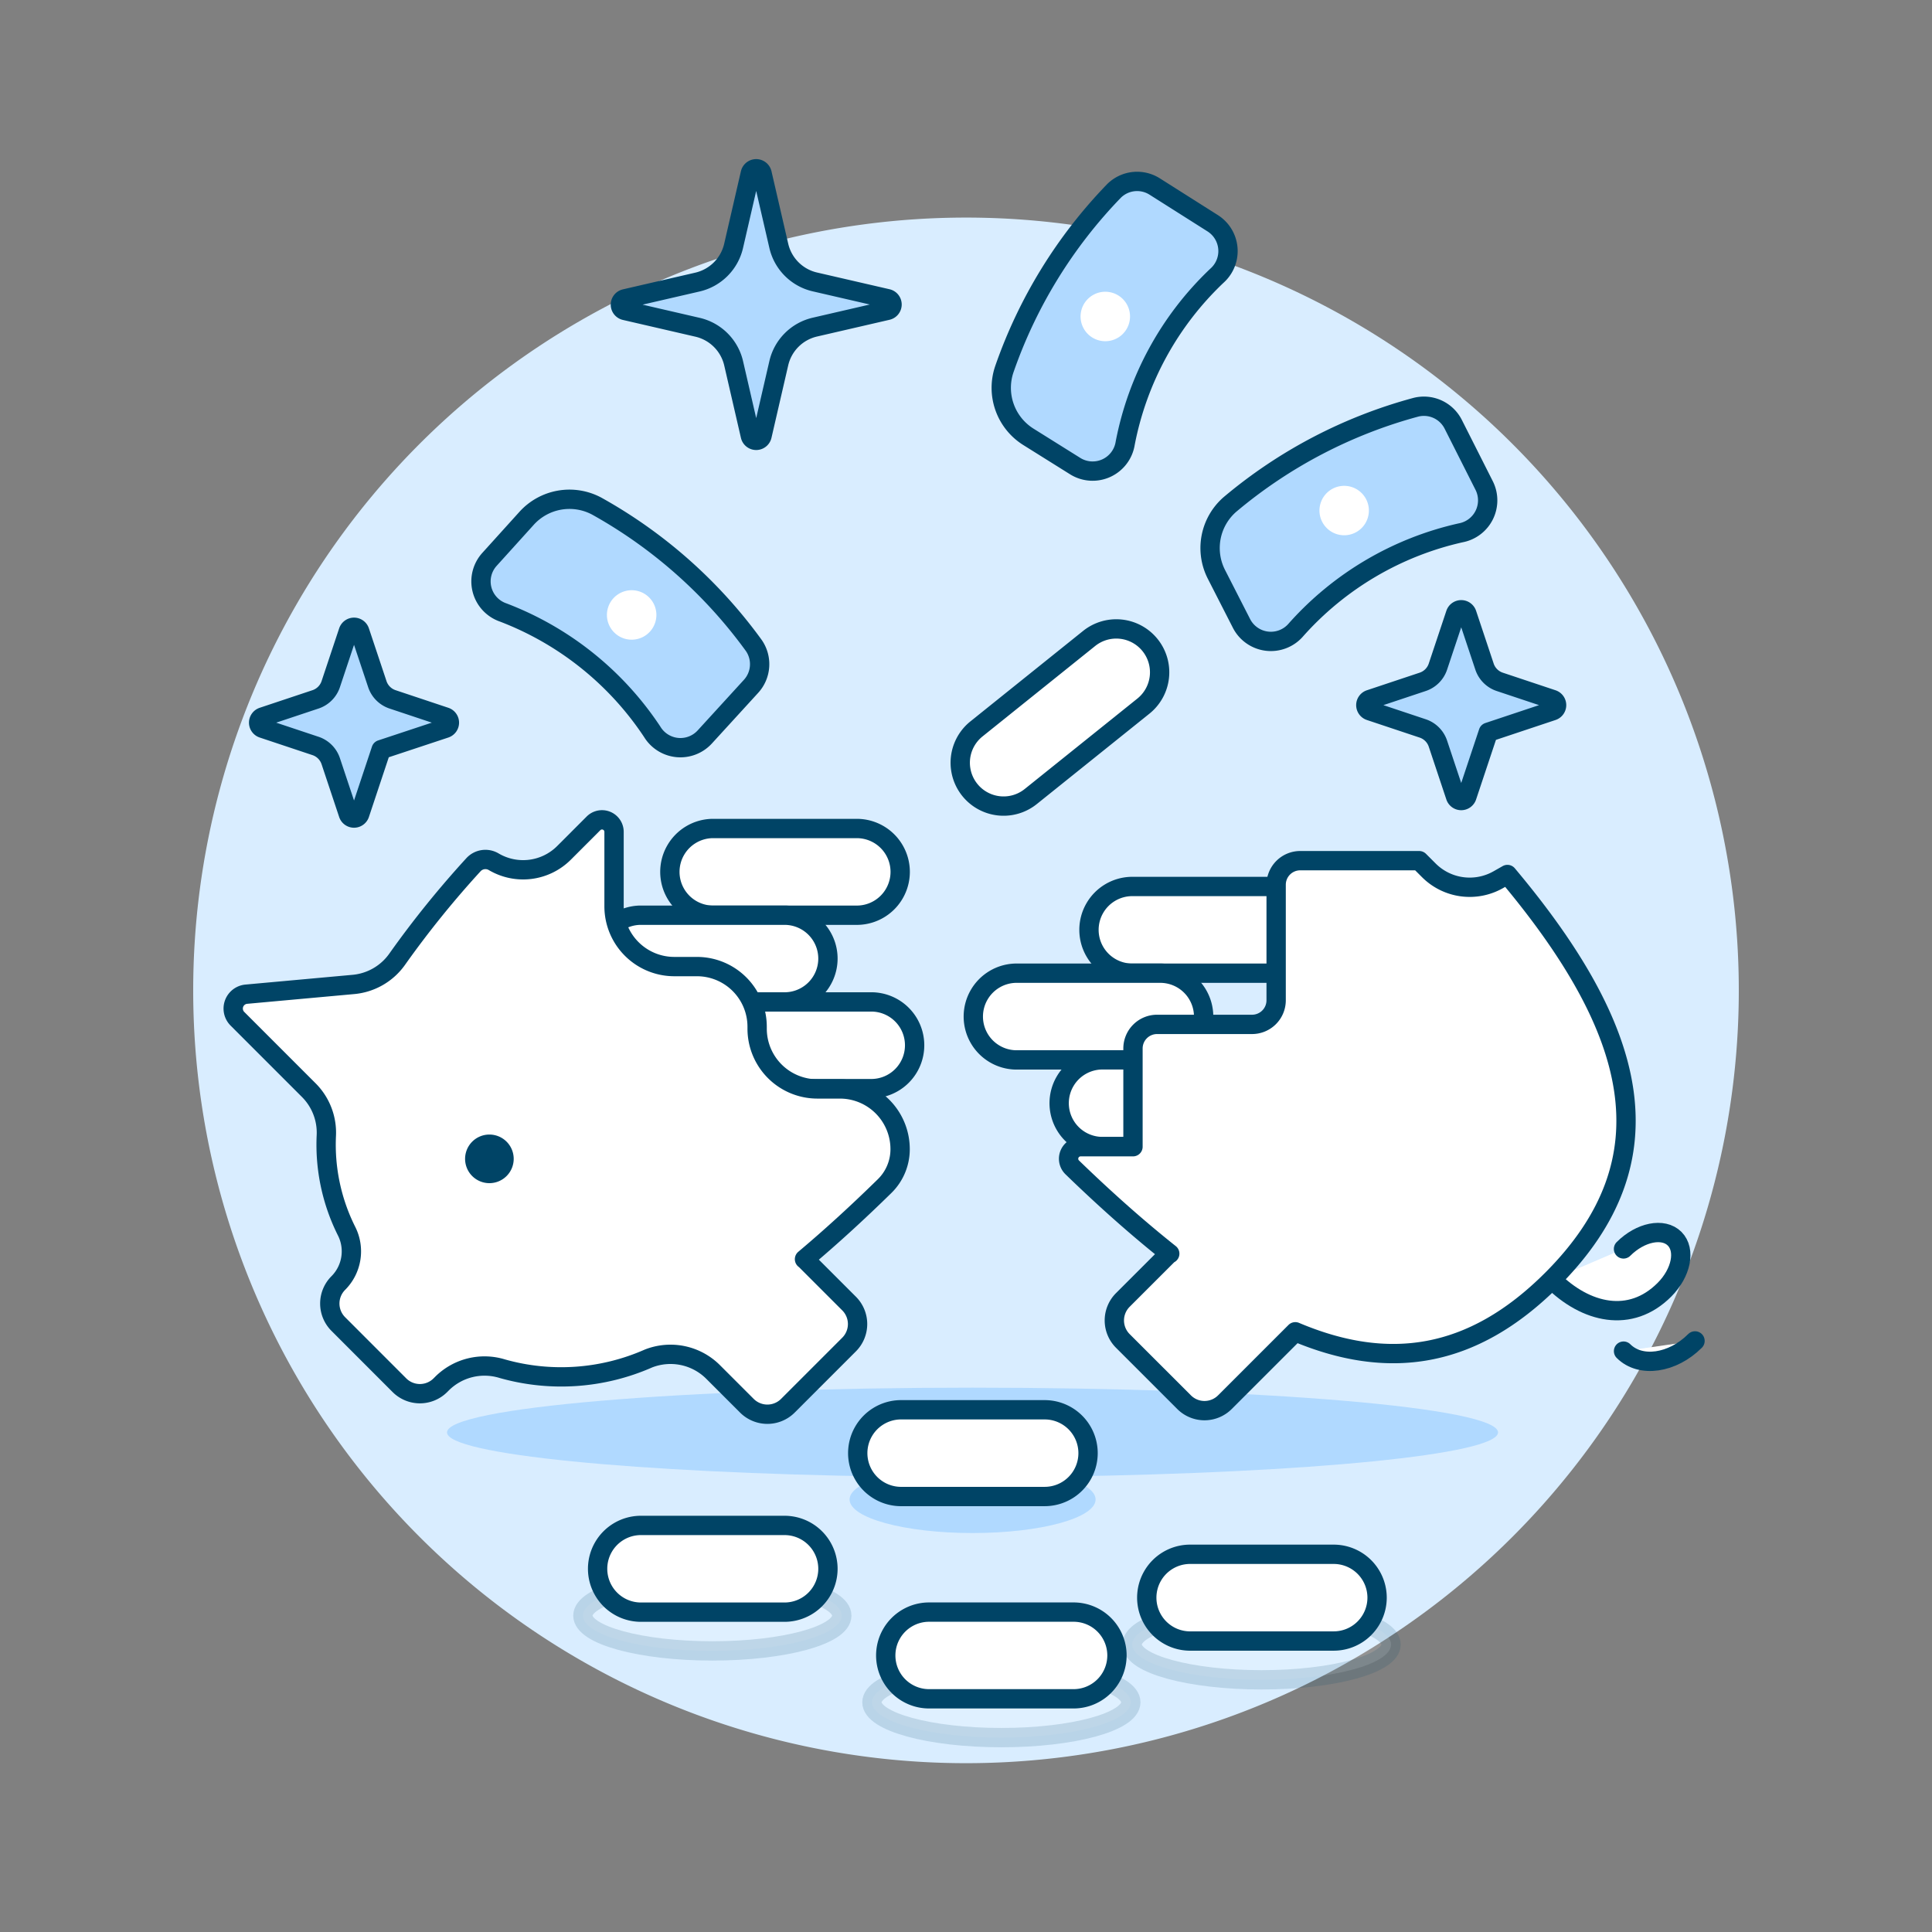
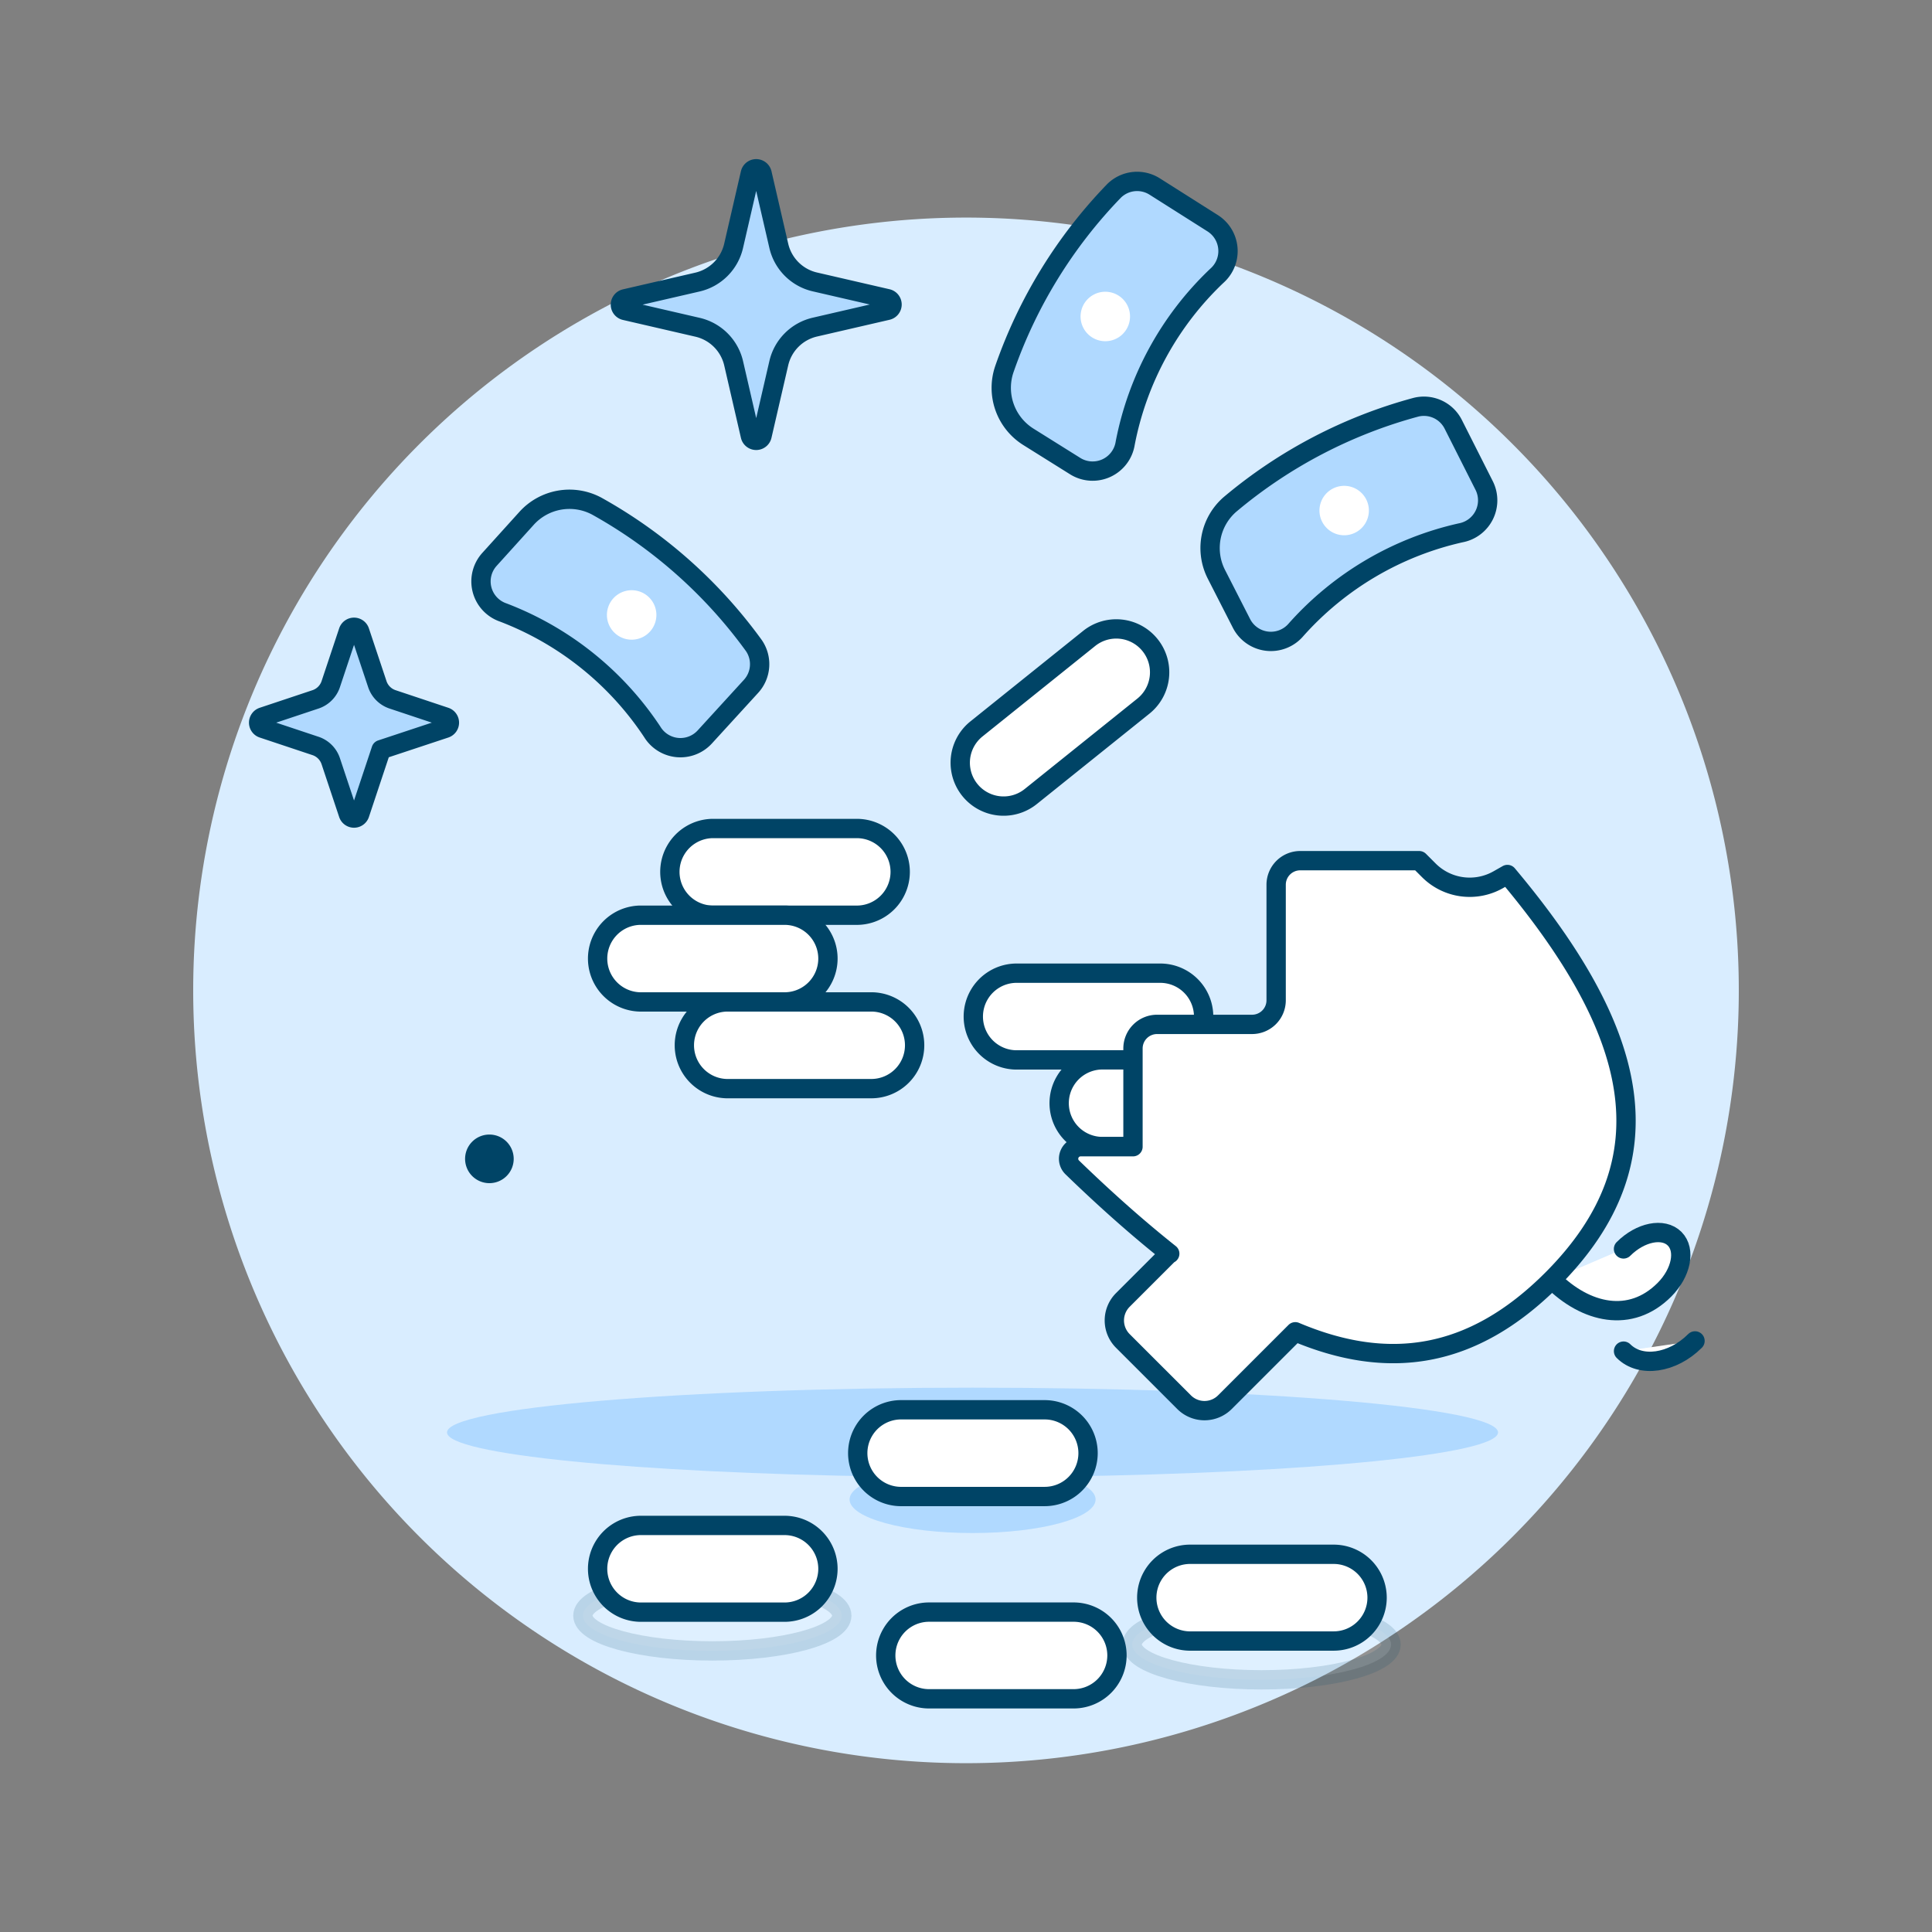
<svg xmlns="http://www.w3.org/2000/svg" viewBox="0 0 100 100">
  <rect x="0" y="0" width="100" height="100" fill="#808080" stroke="none" />
  <title>budget-out</title>
  <path d="M10,51.262a40,40,0,1,0,40-40A40,40,0,0,0,10,51.262Z" fill="#d9edff" />
  <path d="M77.538,74.141c0-1.279-12.18-2.316-27.2-2.316s-27.2,1.037-27.2,2.316c0,1.144,9.76,2.094,22.581,2.281-1.078.311-1.744.73-1.744,1.191,0,.96,2.85,1.737,6.367,1.737s6.366-.777,6.366-1.737c0-.461-.665-.88-1.744-1.191C67.777,76.235,77.538,75.285,77.538,74.141Z" fill="#b0d9ff" />
-   <path d="M68.287,48.128a2.244,2.244,0,0,0-2.244-2.244h-7.48a2.245,2.245,0,0,0,0,4.489h7.48A2.246,2.246,0,0,0,68.287,48.128Z" fill="#fff" stroke="#046" stroke-linecap="round" stroke-linejoin="round" />
  <path d="M46.594,45.127a2.246,2.246,0,0,0-2.244-2.244H36.87a2.245,2.245,0,0,0,0,4.489h7.48A2.246,2.246,0,0,0,46.594,45.127Z" fill="#fff" stroke="#046" stroke-linecap="round" stroke-linejoin="round" />
  <path d="M42.854,49.615a2.246,2.246,0,0,0-2.244-2.244H33.13a2.245,2.245,0,0,0,0,4.489h7.48A2.246,2.246,0,0,0,42.854,49.615Z" fill="#fff" stroke="#046" stroke-linecap="round" stroke-linejoin="round" />
  <path d="M47.341,54.1A2.244,2.244,0,0,0,45.1,51.859H37.62a2.245,2.245,0,0,0,0,4.489H45.1A2.244,2.244,0,0,0,47.341,54.1Z" fill="#fff" stroke="#046" stroke-linecap="round" stroke-linejoin="round" />
  <path d="M62.3,52.616a2.246,2.246,0,0,0-2.244-2.244h-7.48a2.245,2.245,0,0,0,0,4.489h7.48A2.246,2.246,0,0,0,62.3,52.616Z" fill="#fff" stroke="#046" stroke-linecap="round" stroke-linejoin="round" />
  <path d="M66.79,57.1a2.244,2.244,0,0,0-2.244-2.243h-7.48a2.244,2.244,0,0,0,0,4.488h7.483A2.246,2.246,0,0,0,66.79,57.1Z" fill="#fff" stroke="#046" stroke-linecap="round" stroke-linejoin="round" />
  <path d="M43.571,83.624c0,1.009-3,1.827-6.7,1.827s-6.7-.818-6.7-1.827,3-1.829,6.7-1.829S43.571,82.614,43.571,83.624Z" fill="#fff" stroke="#046" opacity="0.15" style="isolation:isolate" />
  <path d="M72,85.119c0,1.01-3,1.828-6.7,1.828s-6.7-.818-6.7-1.828,3-1.828,6.7-1.828S72,84.11,72,85.119Z" fill="#fff" stroke="#046" opacity="0.15" style="isolation:isolate" />
-   <path d="M58.531,88.111c0,1.01-3,1.828-6.7,1.828s-6.7-.818-6.7-1.828,3-1.827,6.7-1.827S58.531,87.1,58.531,88.111Z" fill="#fff" stroke="#046" opacity="0.15" style="isolation:isolate" />
  <path d="M57.814,85.685a2.244,2.244,0,0,0-2.244-2.243H48.09a2.244,2.244,0,0,0,0,4.488H55.57A2.246,2.246,0,0,0,57.814,85.685Z" fill="#fff" stroke="#046" stroke-linecap="round" stroke-linejoin="round" />
  <path d="M71.278,82.694a2.246,2.246,0,0,0-2.244-2.244h-7.48a2.245,2.245,0,0,0,0,4.489h7.48A2.246,2.246,0,0,0,71.278,82.694Z" fill="#fff" stroke="#046" stroke-linecap="round" stroke-linejoin="round" />
  <path d="M56.318,75.214a2.246,2.246,0,0,0-2.244-2.244h-7.48a2.245,2.245,0,0,0,0,4.489h7.48A2.246,2.246,0,0,0,56.318,75.214Z" fill="#fff" stroke="#046" stroke-linecap="round" stroke-linejoin="round" />
  <path d="M42.854,81.2a2.246,2.246,0,0,0-2.244-2.244H33.13a2.245,2.245,0,0,0,0,4.489h7.48A2.246,2.246,0,0,0,42.854,81.2Z" fill="#fff" stroke="#046" stroke-linecap="round" stroke-linejoin="round" />
  <path d="M59.528,33.392a2.244,2.244,0,0,0-3.154-.346l-5.833,4.683a2.244,2.244,0,0,0,2.81,3.5h0l5.833-4.682a2.245,2.245,0,0,0,.344-3.155Z" fill="#fff" stroke="#046" stroke-linecap="round" stroke-linejoin="round" />
  <path d="M25.343,28.945a1.7,1.7,0,0,0,.7,2.756A16.161,16.161,0,0,1,33.76,37.88a1.708,1.708,0,0,0,2.718.266l2.393-2.618a1.7,1.7,0,0,0,.148-2.115A25.132,25.132,0,0,0,30.893,26.2a2.991,2.991,0,0,0-3.634.625Z" fill="#b0d9ff" stroke="#046" stroke-linecap="round" stroke-linejoin="round" />
  <path d="M32.133,30.68a1.28,1.28,0,1,1-.588,1.712h0a1.278,1.278,0,0,1,.584-1.71Z" fill="#fff" />
  <path d="M64.26,32.269a1.708,1.708,0,0,0,2.829.32,16.145,16.145,0,0,1,8.516-5.01,1.709,1.709,0,0,0,1.216-2.446l-1.6-3.168a1.7,1.7,0,0,0-1.925-.889,25.094,25.094,0,0,0-9.628,5.029,2.99,2.99,0,0,0-.708,3.619Z" fill="#b0d9ff" stroke="#046" stroke-linecap="round" stroke-linejoin="round" />
  <path d="M68.3,26.54A1.279,1.279,0,1,1,69.69,27.7,1.28,1.28,0,0,1,68.3,26.54Z" fill="#fff" />
  <path d="M84.032,64.644c.877-.876,2.06-1.113,2.645-.529s.346,1.769-.529,2.645c-1.753,1.753-4.066,1.225-5.818-.529" fill="#fff" stroke="#046" stroke-linecap="round" stroke-linejoin="round" />
  <path d="M87.734,69.405c-1.168,1.168-2.825,1.405-3.7.529" fill="#fff" stroke="#046" stroke-linecap="round" stroke-linejoin="round" />
  <path d="M78.024,45.264l-.473.269a2.991,2.991,0,0,1-3.595-.485l-.5-.5H67.3a1.246,1.246,0,0,0-1.247,1.245h0v5.985a1.247,1.247,0,0,1-1.25,1.244H59.89a1.247,1.247,0,0,0-1.247,1.247h0v5.085H55.934a.623.623,0,0,0-.434,1.071q2.608,2.527,5.046,4.464l-.024-.007-2.407,2.406a1.5,1.5,0,0,0,0,2.116l3.174,3.173a1.493,1.493,0,0,0,2.111,0l0,0,3.645-3.644c4.783,2.022,9.133,1.447,13.282-2.7C86.594,59.967,84.726,53.245,78.024,45.264Z" fill="#fff" stroke="#046" stroke-linecap="round" stroke-linejoin="round" />
-   <path d="M45.79,61.39a2.672,2.672,0,0,0,.8-1.911,3.117,3.117,0,0,0-3.117-3.116H42.306a3.119,3.119,0,0,1-3.117-3.117v-.1a3.116,3.116,0,0,0-3.116-3.116H34.9a3.119,3.119,0,0,1-3.117-3.117V43.058a.623.623,0,0,0-1.064-.441l-1.526,1.527a2.993,2.993,0,0,1-3.639.46.84.84,0,0,0-1.054.161,50.448,50.448,0,0,0-3.931,4.868A3.117,3.117,0,0,1,18.3,50.954l-5.549.505a.747.747,0,0,0-.461,1.273l3.692,3.693a3.114,3.114,0,0,1,.909,2.344,9.99,9.99,0,0,0,1.056,4.971,2.322,2.322,0,0,1-.44,2.673,1.5,1.5,0,0,0,0,2.116L20.676,71.7a1.5,1.5,0,0,0,2.116,0l.084-.084A3.12,3.12,0,0,1,26,70.844a11.2,11.2,0,0,0,7.566-.529,3.12,3.12,0,0,1,3.346.7l1.75,1.749a1.5,1.5,0,0,0,2.115,0l3.174-3.174a1.5,1.5,0,0,0,0-2.116L41.657,65.18a.016.016,0,0,0-.016-.005Q43.659,63.479,45.79,61.39Z" fill="#fff" stroke="#046" stroke-linecap="round" stroke-linejoin="round" />
  <path d="M55.647,24.123a1.706,1.706,0,0,0,2.592-1.175,16.159,16.159,0,0,1,4.742-8.67,1.706,1.706,0,0,0,.156-2.408,1.724,1.724,0,0,0-.367-.314l-3-1.9a1.7,1.7,0,0,0-2.107.224,25.09,25.09,0,0,0-5.687,9.255,2.992,2.992,0,0,0,1.248,3.472Z" fill="#b0d9ff" stroke="#046" stroke-linecap="round" stroke-linejoin="round" />
  <path d="M56.175,17.134a1.28,1.28,0,1,1,1.788.282h0a1.28,1.28,0,0,1-1.787-.28Z" fill="#fff" />
  <path d="M19.728,38.8l3.319-1.1a.311.311,0,0,0,0-.591l-2.728-.91a1.245,1.245,0,0,1-.789-.788l-.91-2.729a.311.311,0,0,0-.591,0L17.12,35.41a1.245,1.245,0,0,1-.789.789l-2.73.91a.311.311,0,0,0,0,.591l2.73.91a1.246,1.246,0,0,1,.788.788l.91,2.731a.311.311,0,0,0,.591,0Z" fill="#b0d9ff" stroke="#046" stroke-linecap="round" stroke-linejoin="round" />
-   <path d="M77.035,37.9l3.32-1.107a.311.311,0,0,0,0-.591l-2.729-.91a1.246,1.246,0,0,1-.788-.788l-.91-2.729a.311.311,0,0,0-.591,0l-.91,2.728a1.245,1.245,0,0,1-.788.789l-2.73.91a.311.311,0,0,0,0,.591l2.729.91a1.245,1.245,0,0,1,.789.789l.91,2.73a.311.311,0,0,0,.591,0Z" fill="#b0d9ff" stroke="#046" stroke-linecap="round" stroke-linejoin="round" />
  <path d="M40.31,18.8a2.493,2.493,0,0,1,1.869-1.869l3.75-.866a.311.311,0,0,0,0-.607l-3.75-.865a2.493,2.493,0,0,1-1.869-1.869l-.866-3.749a.312.312,0,0,0-.607,0l-.865,3.749A2.5,2.5,0,0,1,36.1,14.6l-3.749.865a.312.312,0,0,0,0,.607l3.749.866A2.494,2.494,0,0,1,37.972,18.8l.865,3.75a.311.311,0,0,0,.607,0Z" fill="#b0d9ff" stroke="#046" stroke-linecap="round" stroke-linejoin="round" />
  <path d="M24.073,59.982a1.258,1.258,0,1,0,1.258-1.258A1.258,1.258,0,0,0,24.073,59.982Z" fill="#046" />
</svg>